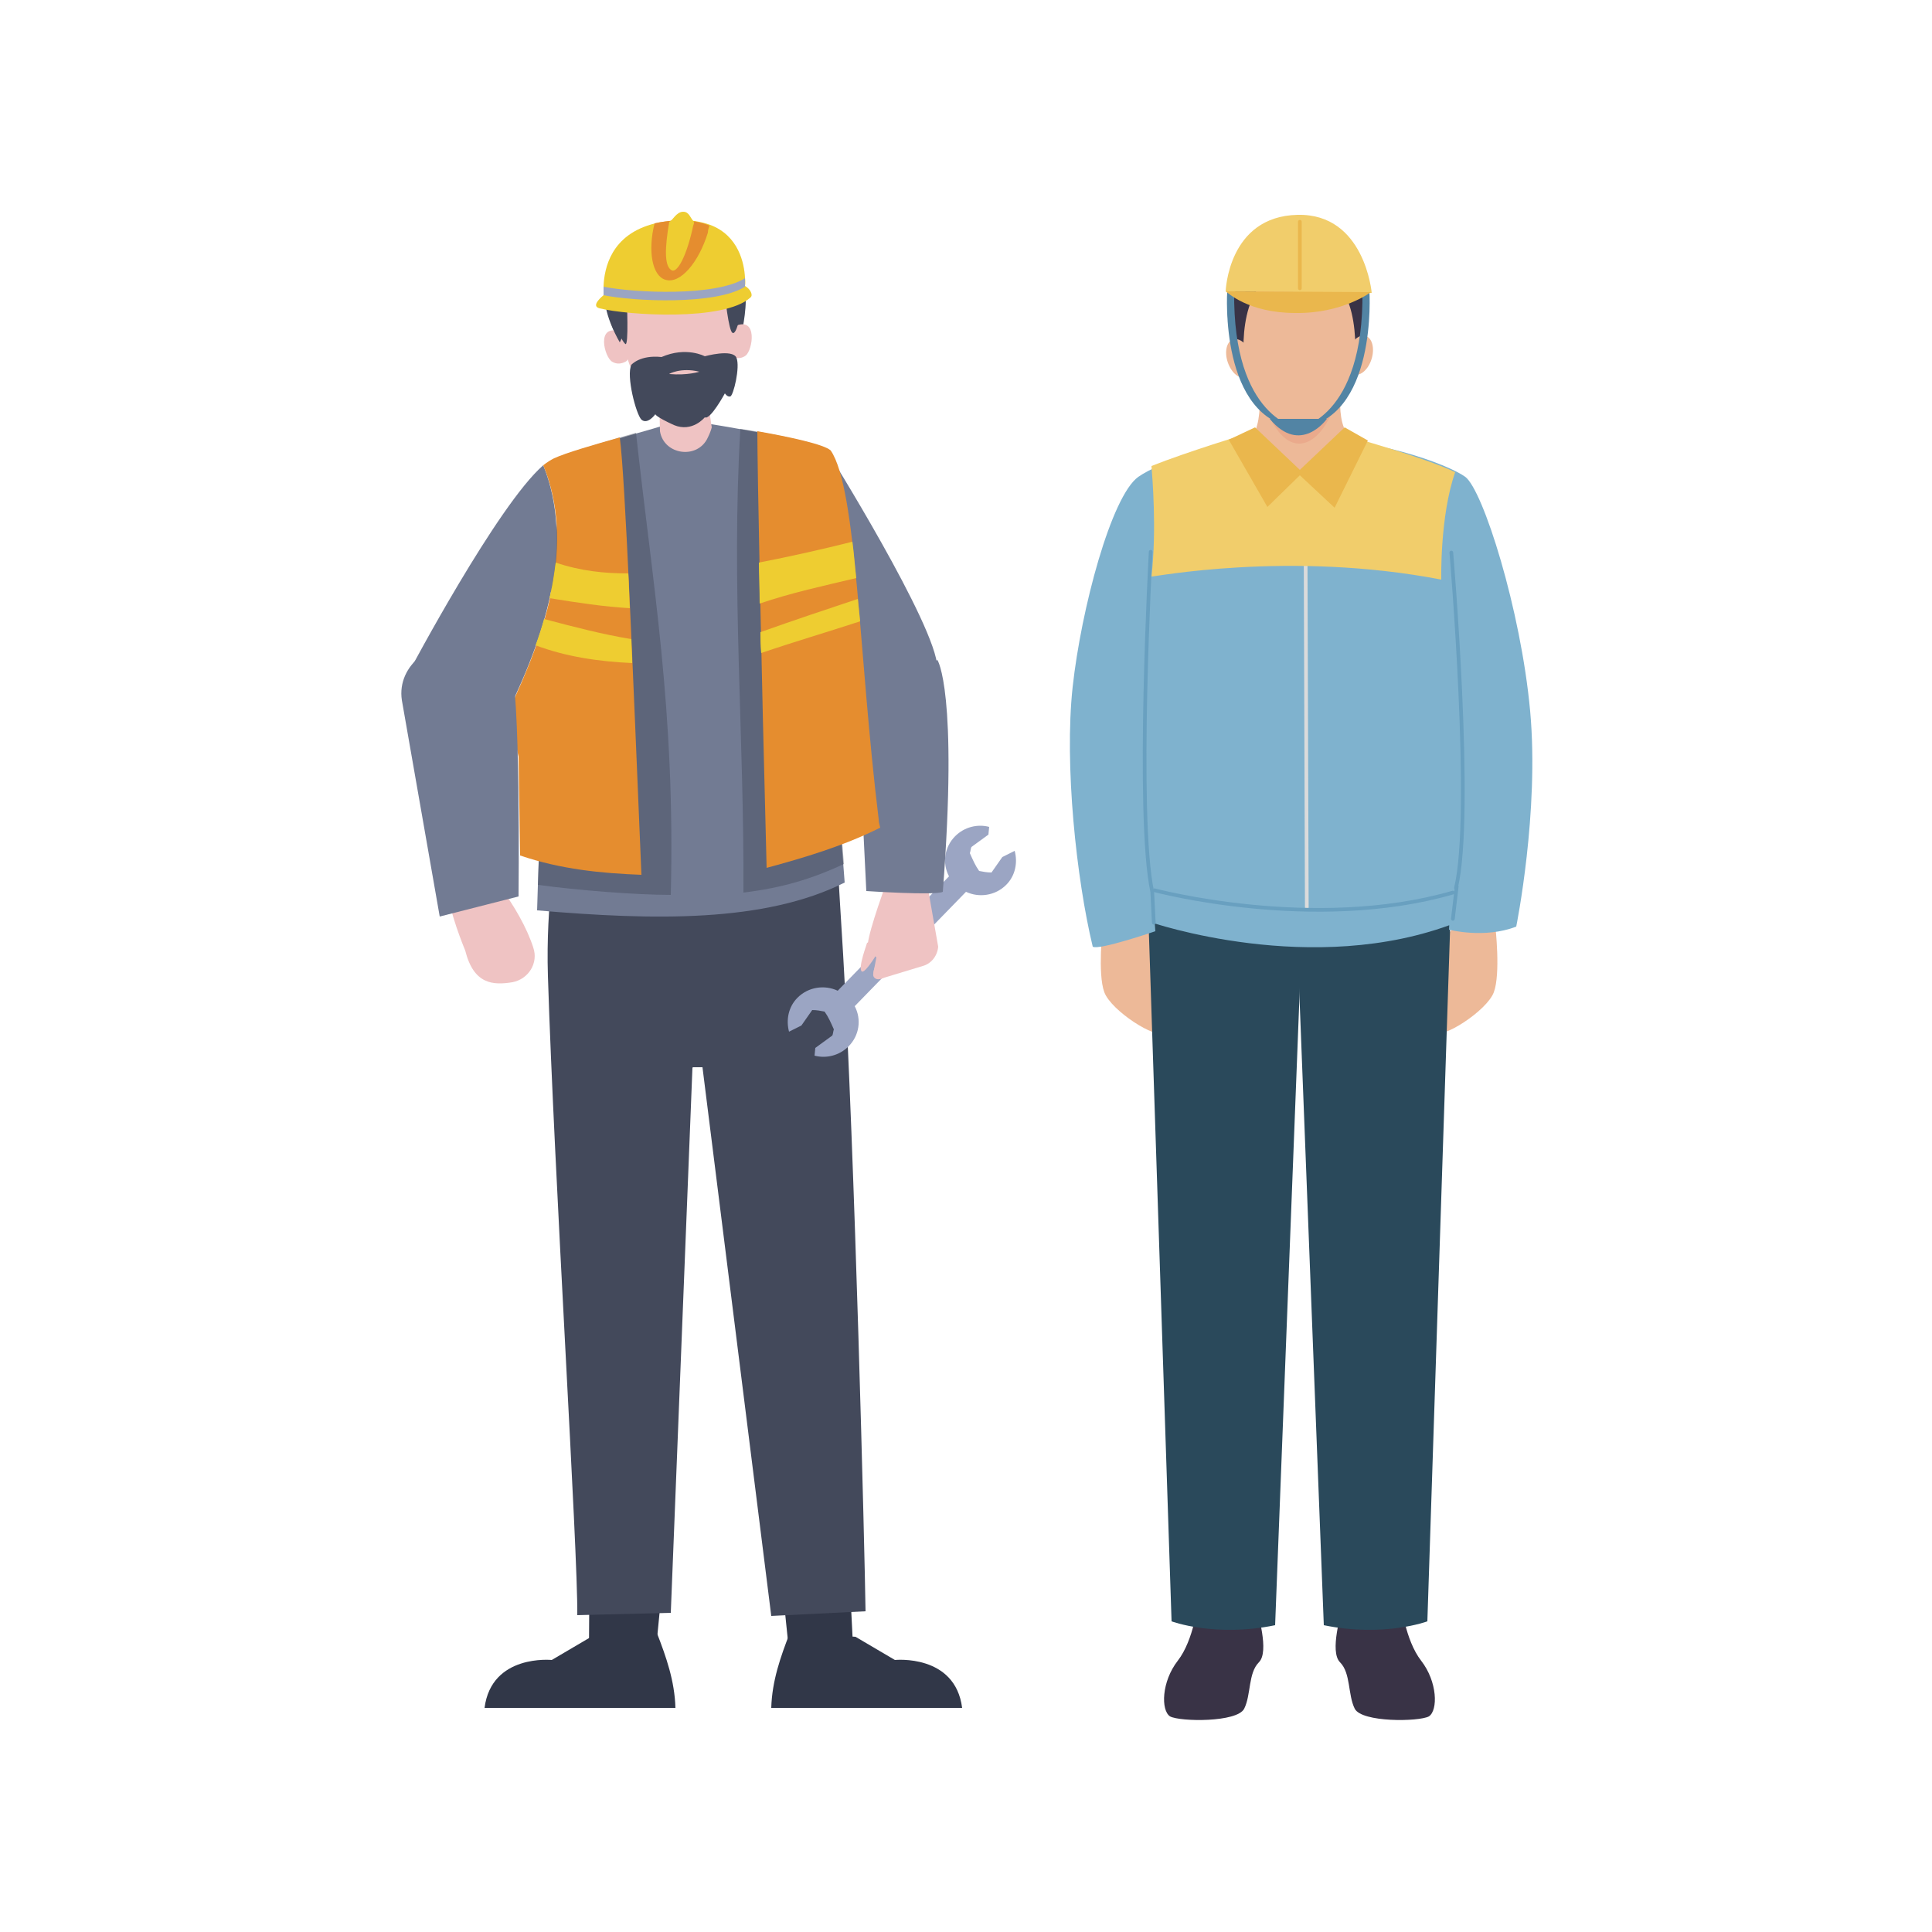
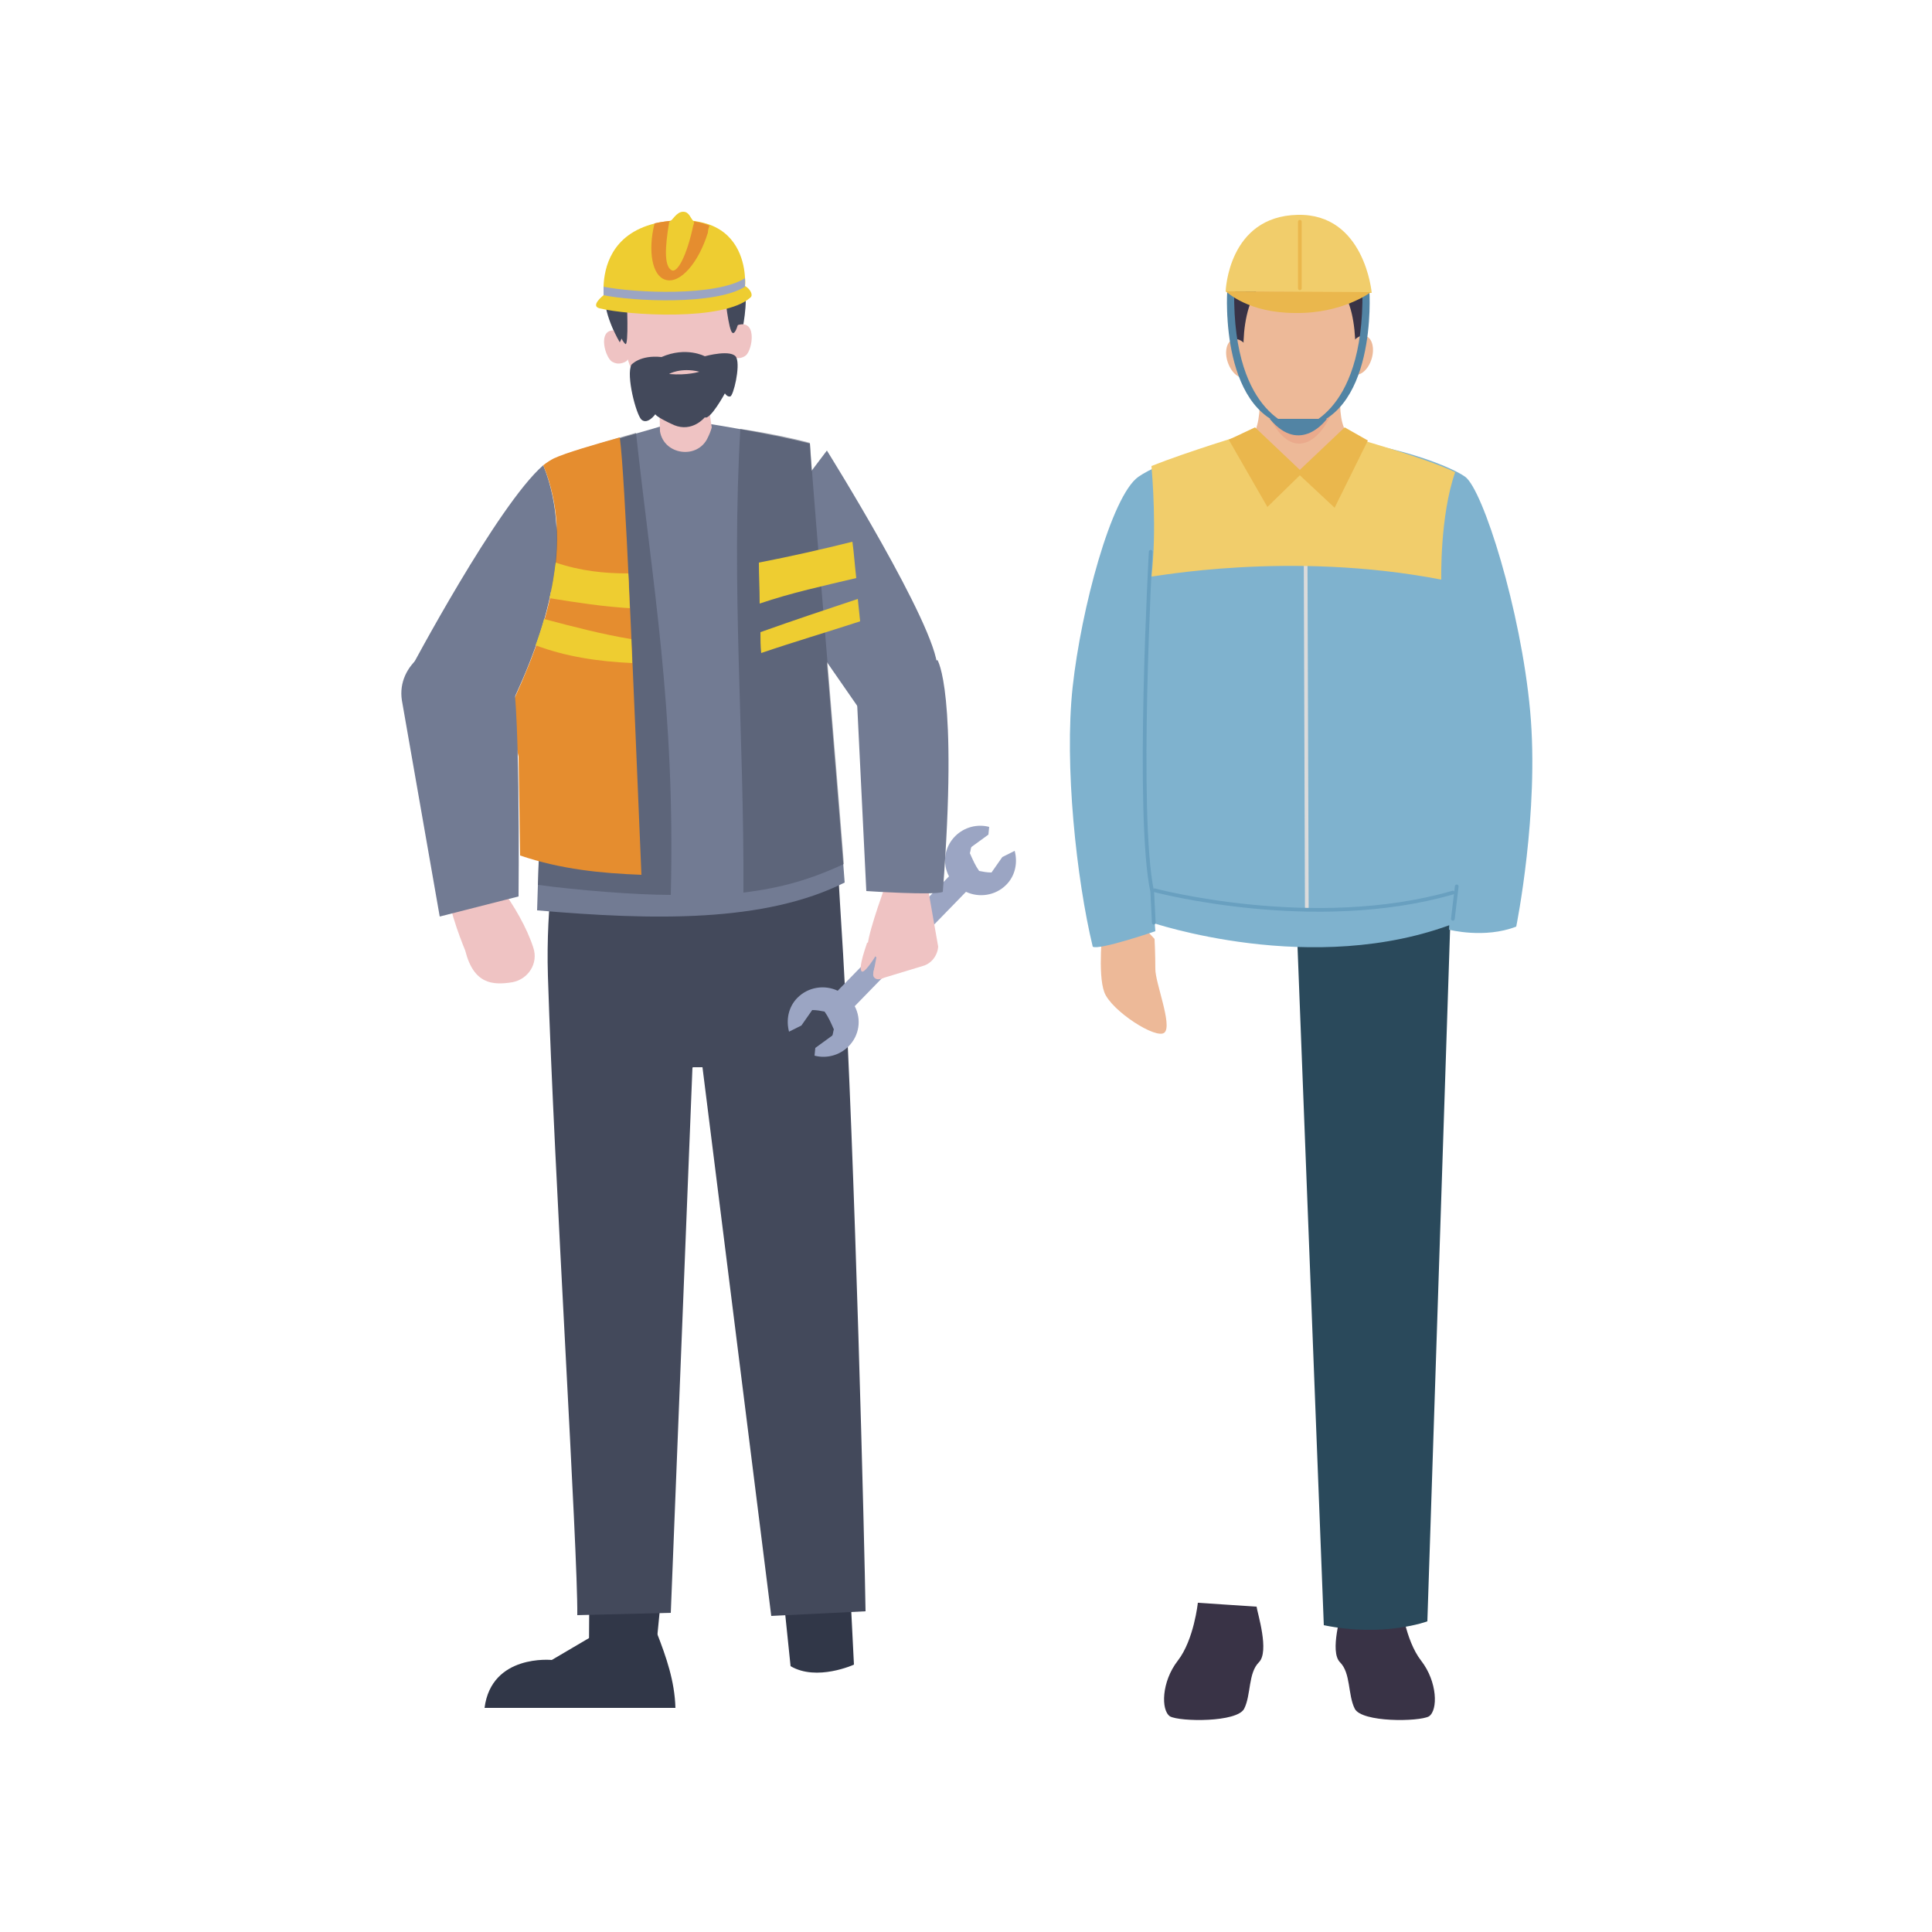
<svg xmlns="http://www.w3.org/2000/svg" version="1.1" id="レイヤー_1" x="0px" y="0px" width="250px" height="250px" viewBox="0 0 250 250" style="enable-background:new 0 0 250 250;" xml:space="preserve">
  <style type="text/css">
	.st0{fill:#393346;}
	.st1{fill:#EDB998;}
	.st2{fill:#2A495B;}
	.st3{fill:#7FB2CE;}
	.st4{fill:none;stroke:#69A0C0;stroke-width:0.478;stroke-linecap:round;stroke-miterlimit:10;}
	.st5{fill:none;stroke:#DBDBDB;stroke-width:0.478;stroke-linecap:round;stroke-miterlimit:10;}
	.st6{fill:#EAAA8C;}
	.st7{fill:#F1CD6B;}
	.st8{fill:#EAB74D;}
	.st9{fill:#5284A4;}
	.st10{fill:none;stroke:#EAB74D;stroke-width:0.479;stroke-linecap:round;stroke-linejoin:round;stroke-miterlimit:10;}
	.st11{fill:#313748;}
	.st12{fill:#43495B;}
	.st13{fill:#9BA5C3;}
	.st14{fill:#EFC3C3;}
	.st15{fill:#727B93;}
	.st16{opacity:0.44;fill:#43495B;}
	.st17{fill:#E58D2F;}
	.st18{fill:#EECD31;}
</style>
  <g>
    <g id="XMLID_00000108280375612557192530000002140925085579923079_">
      <path id="XMLID_00000071519635348034644770000015459634474425594032_" class="st0" d="M155,207.4c0,0-0.5,4.8-2.6,7.5    c-2.1,2.7-2.2,6.4-1,7.2c1.3,0.7,8.7,0.8,9.6-1s0.5-4.6,1.9-6c1.4-1.4-0.2-6.4-0.3-7.2" />
      <path id="XMLID_00000105398422916863658710000003699734322874080651_" class="st0" d="M181.3,207.4c0,0,0.5,4.8,2.6,7.5    c2.1,2.7,2.2,6.4,1,7.2c-1.3,0.7-8.7,0.8-9.6-1s-0.5-4.6-1.9-6c-1.4-1.4,0.2-6.4,0.3-7.2" />
      <g id="XMLID_00000037665131863514106070000016487478634976579995_">
        <g id="XMLID_00000163052524768974458770000018225548917066663047_">
          <path id="XMLID_00000106856219161920142980000010218060641830600835_" class="st1" d="M142.7,119.9c0,0-0.7,6.1,0.2,8.5      c0.9,2.4,6.8,6.2,7.8,5.2s-1.2-6.4-1.2-8.2c0-2-0.1-3.9-0.1-3.9l-2.6-2.8" />
-           <path id="XMLID_00000045601516829881929610000010167468506855222958_" class="st1" d="M193.5,119.9c0,0,0.7,6.1-0.2,8.5      c-0.9,2.4-6.8,6.2-7.8,5.2s1.2-6.4,1.2-8.2c0-2,0.1-3.9,0.1-3.9l2.5-2.8" />
-           <path id="XMLID_00000081627701793546169280000003732264472491803790_" class="st2" d="M148.5,115.7l3.1,94.1      c0,0,5.6,2.1,13.4,0.5l4.3-111" />
          <path id="XMLID_00000111886720739519773790000012217268587559602841_" class="st2" d="M187.8,115.4l-3.1,94.4      c0,0-5.6,2.1-13.4,0.5l-4.3-111" />
          <path id="XMLID_00000039821976263012158790000004100805669975440824_" class="st3" d="M147.3,61.7c-3.5,2.5-7.4,17.1-8.5,27.2      s0.5,24.9,2.6,33.6c0.8,0.5,8.1-2,8.1-2s-0.3-4.5-0.7-7.8c0,0-1.1,0.6,0.2,2.1l-0.2,4.5c0,0,21.1,7.3,39.6,0.1l-0.2-4.5      c0,0-0.2-1.7-0.6-2.7c0,0,0.1,5.4-0.1,8.1c0,0,4.6,1.2,8.7-0.4c0,0,3-14.8,1.8-27.9s-6.1-28.6-8.4-30.3c-2.2-1.6-12-5.3-21.9-5      C157.7,57.1,150.2,59.7,147.3,61.7z" />
          <path id="XMLID_00000171719955930068651090000010319761250383255486_" class="st4" d="M148.9,71.4c0,0-1.9,34.2,0.2,44l0.2,4" />
-           <path id="XMLID_00000183212056380320013210000015040080318547835790_" class="st4" d="M187.8,71.5c0,0,2.9,33.9,0.6,43.4" />
          <line id="XMLID_00000138563691547129104240000002845989444232530819_" class="st5" x1="168.9" y1="58.2" x2="169.1" y2="117.4" />
          <path id="XMLID_00000029030566463408810330000002154234780539346565_" class="st4" d="M149.4,115.2c0,0,20.6,5.5,38.6,0.3" />
          <line id="XMLID_00000176722415468584379430000000330705118882369155_" class="st4" x1="188.5" y1="114.7" x2="188" y2="118.9" />
          <g id="XMLID_00000065045146926347307920000017670078818031359419_">
            <path id="XMLID_00000112625359384116958480000009782368084297694887_" class="st1" d="M162.8,48.7l5.1-0.1l5.8,0       c0,0-1.4,7.6,1.9,8.4c-0.4,3.5-7.4,13.2-7.4,13.2s-6-7.8-7.4-12.8C164,56.5,162.8,48.7,162.8,48.7z" />
            <path id="XMLID_00000029019651200221402390000013965942224390740896_" class="st6" d="M172.2,53.7c0,0-1.5,3.6-4,3.7       c-2.6,0.1-4.1-3.9-4.1-3.9" />
            <g id="XMLID_00000000919969049901110160000001272011899909925801_">
              <path id="XMLID_00000169529235343625116620000003983368767763423926_" class="st0" d="M169.8,31.8c0,0-0.3-2.6-5.7-0.6        c-6.2,2.3-6.8,12.2-2.4,15.9s14.3-0.9,14.3-0.9s2.2-6.6,0.4-10.7C174.5,31.2,169.8,31.8,169.8,31.8z" />
              <g id="XMLID_00000033330981811285984400000010413710982464007571_">
                <g>
                  <g id="XMLID_00000012452119903954454630000003627555560703133080_">
                    <g id="XMLID_00000028326108465329202790000006403134160336647297_">
                      <g id="XMLID_00000151535598414171411130000005281090518256513973_">
                        <g id="XMLID_00000110430296832036695090000014064810586047384219_">
                          <g id="XMLID_00000147942398677677049430000000230604378111345302_">
                            <path id="XMLID_00000109739195489676620710000009804277802750639295_" class="st1" d="M167.5,35.2c0.2,0,1.2,0,1.4,0.1               c0.2,0,0.4,0,0.5,0c6.6,0.1,6.1,9.4,5.9,13.2c-0.1,2.4-2.8,6.5-7.2,6.9c-4.7-0.2-6.5-4.7-7-7.7               C160.5,43.9,160.9,34.6,167.5,35.2z" />
                          </g>
                        </g>
                      </g>
                    </g>
                  </g>
                  <ellipse id="XMLID_00000075122929279647723300000013455758121611174844_" transform="matrix(0.944 -0.33 0.33 0.944 -6.334 55.519)" class="st1" cx="160.4" cy="46.4" rx="1.6" ry="2.6" />
                  <ellipse id="XMLID_00000176018486179630229570000002324426778815196564_" transform="matrix(0.288 -0.958 0.958 0.288 81.107 201.292)" class="st1" cx="176" cy="46.1" rx="2.6" ry="1.6" />
                </g>
              </g>
            </g>
          </g>
          <path id="XMLID_00000107563687956420375170000011483319968422466964_" class="st7" d="M186.5,75c0,0-0.2-8.2,1.8-13.9      c-3.9-1.9-14-4.7-14-4.7l0.1,0.7l-6.3,4.1l-6.1-4.5l-0.7,0.4l0.1-1c0,0-7.9,2.4-12.4,4.2c0.1,1.3,0.7,8.2,0,14.3      C149.1,74.7,166.8,71.2,186.5,75z" />
          <polygon id="XMLID_00000163785941850142648500000006398578417565955746_" class="st8" points="159,56.9 162.4,55.3 168.2,60.8       174,55.3 177,57 172.7,65.7 168.2,61.5 164,65.6     " />
          <path id="XMLID_00000074424563929557220930000001678077854685073044_" class="st9" d="M158.8,37.7c0,0-1.1,16.7,9.2,17.7      c0,0-8.5-1.2-8.3-17.7" />
          <path id="XMLID_00000038415401633104113220000018353108849825921685_" class="st9" d="M177.2,37.7c0,0,1.1,16.7-9.2,17.7      c0,0,8.5-1.2,8.3-17.7" />
          <path id="XMLID_00000039114008189238683430000012343663386299749045_" class="st7" d="M158.6,37.7c0,0,0.3-9.7,9.3-9.9      c8.7-0.2,9.6,10.1,9.6,10.1" />
          <path id="XMLID_00000168093643942911432240000006929681077948402580_" class="st8" d="M158.6,37.7c0.2,0.1,2.9,2.8,9,2.8      c6.1,0.1,9.8-2.7,9.8-2.7" />
          <line id="XMLID_00000106836282420615888050000016742534727109449623_" class="st10" x1="168.2" y1="28.7" x2="168.2" y2="37.3" />
          <path id="XMLID_00000163766615383623367620000017293347230374522028_" class="st9" d="M164.3,54.2h7.4      C171.7,54.2,168.3,59,164.3,54.2z" />
        </g>
      </g>
    </g>
    <g>
      <g>
        <path id="XMLID_00000041257993865520501560000018401643093532911504_" class="st11" d="M109.7,199.5l0.8,15.9     c0,0-4.8,2.2-8.2,0.2c0,0-1.5-14.5-1.5-14.5C100.8,201,109.7,199.5,109.7,199.5z" />
-         <path class="st11" d="M110.7,211.8l5.1,3c0,0,7.8-0.8,8.7,6.2H99.8c0.1-3.5,1.2-6.6,2.4-9.7L110.7,211.8z" />
        <path class="st11" d="M76.5,211.8l-5.1,3c0,0-7.8-0.8-8.7,6.2h24.7c-0.1-3.5-1.2-6.6-2.4-9.7L76.5,211.8z" />
        <path id="XMLID_00000119075905482133770910000002657944440532228506_" class="st11" d="M76.3,199.6l-0.1,15.7c0,0,5,2,8.5,0     c0,0,1.4-14.3,1.4-14.3C86,201,76.3,199.6,76.3,199.6z" />
        <path id="XMLID_00000013195213350556973230000005444704156465107632_" class="st12" d="M108.1,106.4c0,0,0.4,7.6,1,17.1     c1.5,25.5,2.8,77.5,2.9,85l-12.2,0.6l-8.9-71l-2.2,0l-11.1-31.9L108.1,106.4z" />
        <path id="XMLID_00000142145121263390041020000017173457059217713850_" class="st12" d="M72.1,109c0,0-1.5,7.7-1.2,17.3     c0.8,25.5,3.9,74.6,3.8,82.7l12.1-0.3l2.8-70.5l16-31.9L72.1,109z" />
      </g>
      <g>
        <path class="st13" d="M105.4,136.6l0.1-1l2.2-1.6c0.1-0.2,0.1-0.5,0.2-0.8c-0.4-0.9-0.7-1.6-1.2-2.3c-0.5-0.1-1-0.2-1.6-0.2     l-1.4,2l-1.6,0.8c-0.4-1.5-0.1-3.2,1.1-4.4c1.4-1.4,3.5-1.7,5.2-0.9l14.4-14.8c-0.9-1.7-0.6-3.8,0.8-5.2c1.2-1.2,2.9-1.6,4.4-1.2     l-0.1,1l-2.2,1.6c-0.1,0.2-0.1,0.5-0.2,0.8c0.4,0.9,0.7,1.6,1.2,2.3c0.5,0.1,1,0.2,1.6,0.2l1.4-2l1.6-0.8     c0.4,1.5,0.1,3.2-1.1,4.4c-1.4,1.4-3.5,1.7-5.2,0.9l-14.4,14.8c0.9,1.7,0.6,3.8-0.8,5.2C108.6,136.6,106.9,137,105.4,136.6z" />
        <path class="st14" d="M114.7,114.2c0,0-2.2,6-2.4,7.9c-0.2,0.2,1.1,1.8,1.1,1.8L113,126c-0.1,0.5,0.4,0.8,0.8,0.7l5.6-1.7     c1.1-0.3,1.9-1.3,2-2.5l-1.4-8L114.7,114.2z" />
        <path class="st15" d="M110.9,90.8l1.2,24.5c0,0,9,0.6,9.9,0.1c2-26-0.7-30-0.7-30L110.9,90.8z" />
        <path class="st15" d="M97.1,71.4l14.7,21.2c0,0,9.6-0.8,9.5-6.2C121.2,81,107,58.3,107,58.3L97.1,71.4z" />
        <path class="st15" d="M109.3,114.2c-10.4,5.2-24.7,4.9-39.8,3.6l0.1-3.2l0.9-25.8c0.6-10,1.3-20.1,2.6-29.9     c2.4-0.8,6.4-2,9.2-2.8c1.8-0.5,3.1-0.9,3.1-0.9s3.6-0.3,6.7-0.3c0,0,8.2,1.3,12.7,2.5C105.3,66.2,108.6,104.4,109.3,114.2z" />
        <path class="st16" d="M95.8,55.5C94.6,76,96.3,95,96.2,115.5c4.9-0.6,8.7-1.7,13-3.7c-0.8-10.6-3.8-45.8-4.4-54.5     C102.2,56.6,98.6,55.9,95.8,55.5z" />
        <path class="st16" d="M86.8,115.8c-4.5,0-12.1-0.6-17.2-1.3l0.9-25.8c0.6-10,1.3-20.1,2.6-29.9c2.4-0.8,6.4-2,9.2-2.8     C84.4,75.4,87.4,91.7,86.8,115.8z" />
        <path class="st15" d="M70.3,60.2c-5.9,5.1-17.3,26.6-17.3,26.6c3.5,3.3,12.5,3.7,12.5,3.7l0.3,1.4C70.8,81.6,74.3,70.2,70.3,60.2     z" />
        <path class="st17" d="M80.2,56.6c-3.2,0.9-7,2-8.5,2.7c-0.4,0.2-0.9,0.5-1.4,0.9c4.1,10,0.5,21.4-4.5,31.8l1.3,5.9l0.2,12.8     c5.3,1.8,10.5,2.3,15.7,2.5C81.9,86.9,80.9,61.8,80.2,56.6z" />
        <path class="st18" d="M81.3,74.2c-3.1,0-6.1-0.3-9.4-1.4c-0.2,1.5-0.4,3-0.8,4.6c3.7,0.6,7,1.1,10.4,1.3     C81.4,77.1,81.4,75.6,81.3,74.2z" />
        <path class="st18" d="M81.7,82.7c-3.7-0.6-7.5-1.6-11.3-2.6c-0.3,1.1-0.7,2.3-1.1,3.4c4,1.5,8.2,2.1,12.5,2.3     C81.8,84.7,81.7,83.7,81.7,82.7z" />
-         <path class="st17" d="M113.7,106c-2.6-21.2-2.8-42.7-6.2-47.7c-0.8-0.8-5.5-1.8-9.5-2.5c0,4.7,0.5,30.1,1.2,56.5     c4.8-1.3,9.9-2.8,14.7-5.2C113.8,106.7,113.7,106.4,113.7,106z" />
        <path class="st18" d="M110.3,70.1c-4,1-8,1.9-12.1,2.7c0,1.7,0.1,3.4,0.1,5.3c4.1-1.4,8.3-2.3,12.5-3.3     C110.6,73.1,110.5,71.5,110.3,70.1z" />
        <path class="st18" d="M111,77.5c-4.2,1.4-8.4,2.8-12.6,4.3c0,0.9,0,1.8,0.1,2.7c4.1-1.4,8.5-2.7,12.8-4.1     C111.2,79.4,111.1,78.4,111,77.5z" />
        <g id="XMLID_00000072243162059999239670000009803851559331698864_">
          <g id="XMLID_00000072280106135855908090000014534646496835729555_">
            <path id="XMLID_00000106853956577757862230000009290273434636340876_" class="st14" d="M85.3,51.4l0.1,4.4c0,0,0,0,0,0       c0.5,3.1,4.9,3.7,6.2,0.8c0.2-0.4,0.4-0.9,0.5-1.3l-0.6-4.1L85.3,51.4z" />
            <g id="XMLID_00000173153222771349649140000015286542979245143684_">
              <path id="XMLID_00000119105174197300292300000015230056963826604948_" class="st12" d="M79.9,43.7c0,0-3.2-5,1.3-8        c3.4-2.2,6.5-5.4,8.8-4.9c8.7,2,6.3,10,5.9,12.9c-0.5,2.9-13.6,2-13.6,2L79.9,43.7z" />
              <path id="XMLID_00000129168096473324551880000008479385282167028879_" class="st14" d="M80.2,38.6c0,0-0.4,4.9,1.6,9.4        c2.1,4.8,4.8,5.1,8.9,4.4c4.1-0.8,5.2-7.1,4.5-11.9c-0.7-4.8-2.2-5.1-2.2-5.1S84.1,31.1,80.2,38.6z" />
              <path id="XMLID_00000173869699414784253520000016584614689980401037_" class="st14" d="M94.6,46.1c0,0,1,0.6,1.9-0.1        c0.9-0.7,1.6-5.1-1.4-3.8C92.2,43.5,94.6,46.1,94.6,46.1z" />
              <path id="XMLID_00000180366890912245900500000006488261175139068809_" class="st14" d="M81.1,46.7c0,0-0.9,0.7-1.9,0.1        c-1-0.6-2.1-4.9,1-3.9C83.3,43.9,81.1,46.7,81.1,46.7z" />
              <path id="XMLID_00000037673906484635040040000003946083102556971164_" class="st12" d="M80.2,43.2c0,0,0.2,0.8,0.7,1.3        c0.5,0.5,0.2-5.9,0.2-5.9s4.7-5.6,12.6-1.5c0,0,0.4,4.5,0.9,5.7c0.5,1.2,1.1-1.6,1.1-1.6l-1-4.9L93,34.8l-3.8-0.9l-5,0.1        l-4.7,2.7l-0.2,2.5L80.2,43.2z" />
              <path id="XMLID_00000155868214787819169470000013644953763113635217_" class="st12" d="M80.8,38.6c0,0,11.1,0.4,13.7-1.1        c2.6-1.6-0.9-8.2-9-6.6c-4.5,0.9-6.9,3.5-7.2,7.4c-0.2,2.5,1.9,6,1.9,6l0.4-0.8L80.8,38.6z" />
            </g>
          </g>
        </g>
        <path id="XMLID_00000102505308066695250210000009767118572283224508_" class="st12" d="M93.5,40c0.8-0.8,0.9-1.7,1.1-2.9     c0.1-0.7,0-1.5-0.7-2c-2-1.5-14.4,0.2-14.4,0.2s0,3.2,0.2,5.3c0.5-1,0.9-1.5,1.7-2.2c0.7,0.2,1.4,0.6,3.1,1.1     c1.5,0.4,3,1,5.9,0.8c0-0.6,0.1-0.8-0.3-1.8C90.1,38.6,92,40,93.5,40z" />
        <path class="st14" d="M64.6,114.6c1.9,2.5,3.6,5.5,4.4,8c0.7,2-0.6,4.1-2.7,4.5c-2.5,0.4-5,0.3-6.1-4.1c0,0-2.3-5.5-2.1-7.5     C58.3,113.6,64.6,114.6,64.6,114.6z" />
        <path class="st15" d="M66,86.1c1.4,2.3,1.1,29.9,1.1,29.9l-10.2,2.6l-4.9-28c-0.7-4.6,4.2-8.1,8.1-6.8C63.2,84.8,66,86.1,66,86.1     z" />
        <path class="st18" d="M97.1,38.5c-3.4,3.1-15.9,2.3-19.5,1.4c-1.3-0.3,0.5-1.7,0.5-1.7s0,0,0-0.1c0-0.2,0-0.5,0-1.1     c0.1-2.2,0.9-6.7,6.7-8.1c0.8-0.2,1.8-0.3,2.8-0.4c1.7-0.1,3.2,0.2,4.3,0.6c3.7,1.4,4.4,5,4.5,6.8c0.1,0.7,0,1.1,0,1.1     c0,0,0,0,0,0C97.1,37.4,97.5,38.2,97.1,38.5z" />
        <path class="st13" d="M96.4,37.1C92.6,39.5,82,39,78.1,38.2c0-0.2,0-0.5,0-1.1c4,0.8,14.5,1.3,18.3-1.1     C96.4,36.6,96.4,37,96.4,37.1C96.4,37.1,96.4,37.1,96.4,37.1z" />
        <path class="st17" d="M91.8,29.2c-0.1,0.3-0.2,0.6-0.2,0.9c-1.2,3.9-3.6,6.7-5.5,6.1c-1.7-0.5-2.3-3.7-1.4-7.3     c0.8-0.2,1.8-0.3,2.8-0.4C89.3,28.5,90.7,28.7,91.8,29.2z" />
        <path class="st18" d="M89.8,28.7c0,0.3,0,0.2-0.1,0.5c-0.8,3.8-2.1,6.4-2.9,5.7c-0.8-0.6-0.8-2.7-0.2-6.2     c0.4-0.1,0.9-1.3,1.8-1.3C89.2,27.4,89.3,28.2,89.8,28.7z" />
        <path class="st12" d="M81.7,47.2c0,0,1.1-1.3,3.9-1c3.2-1.4,5.6-0.1,5.6-0.1s3.6-1,4.1,0.2c0.5,1.2-0.4,4.9-0.8,5     c-0.4,0.1-0.7-0.4-0.7-0.4s-1.9,3.5-2.6,3.1c0,0-1.6,2-4,1c-2.4-1.1-2.4-1.4-2.4-1.4S83.8,55,83,54.3     C82.3,53.6,81,48.6,81.7,47.2z" />
        <path class="st14" d="M86.6,48.4c-0.1,0,1.5-0.9,3.9-0.3C90.5,48.1,89,48.6,86.6,48.4z" />
        <path class="st14" d="M114.2,126.6c0,0-2,0.5-0.8-1.9c1.2-2.4,4.3-4.7,5.5-4.3c1.2,0.4,1.7,2.4,1.7,2.4L114.2,126.6z" />
        <path class="st14" d="M113.6,121.3l1.6-0.8c0,0-3.1,5.7-3.7,5.2c-0.5-0.5,0.7-3.6,0.7-3.7C112.3,122,113.5,121.3,113.6,121.3z" />
      </g>
    </g>
  </g>
</svg>